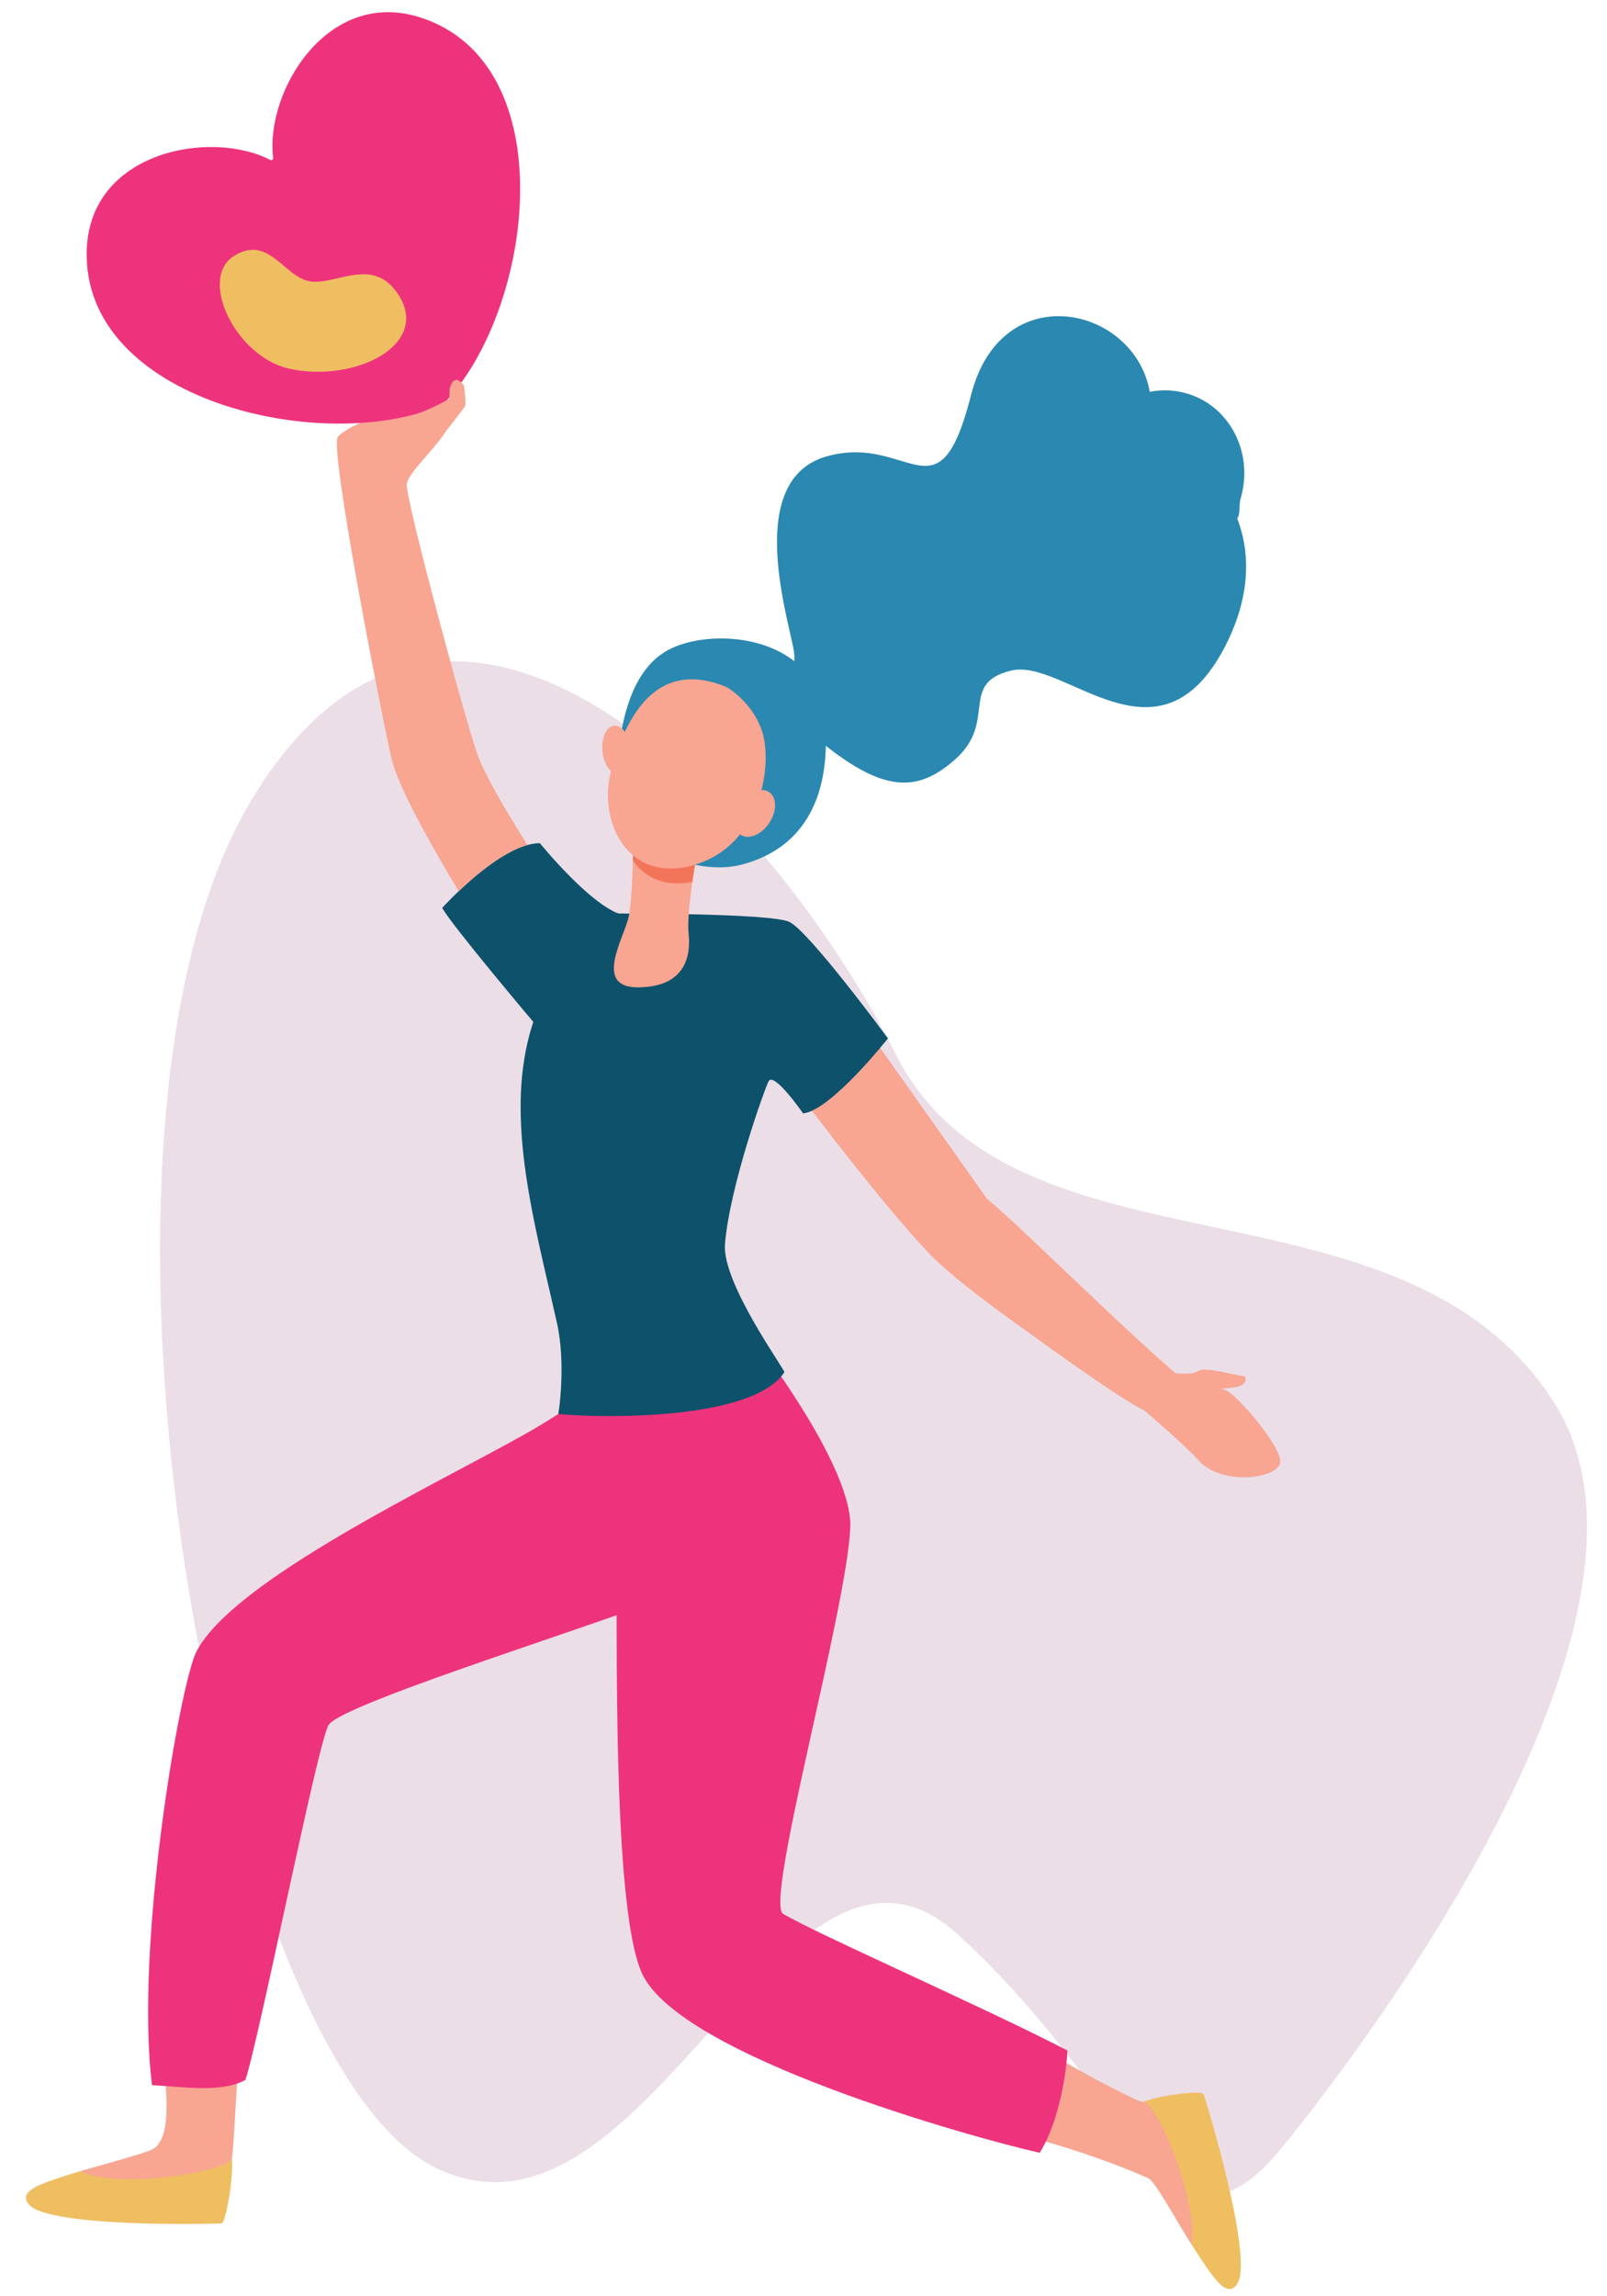
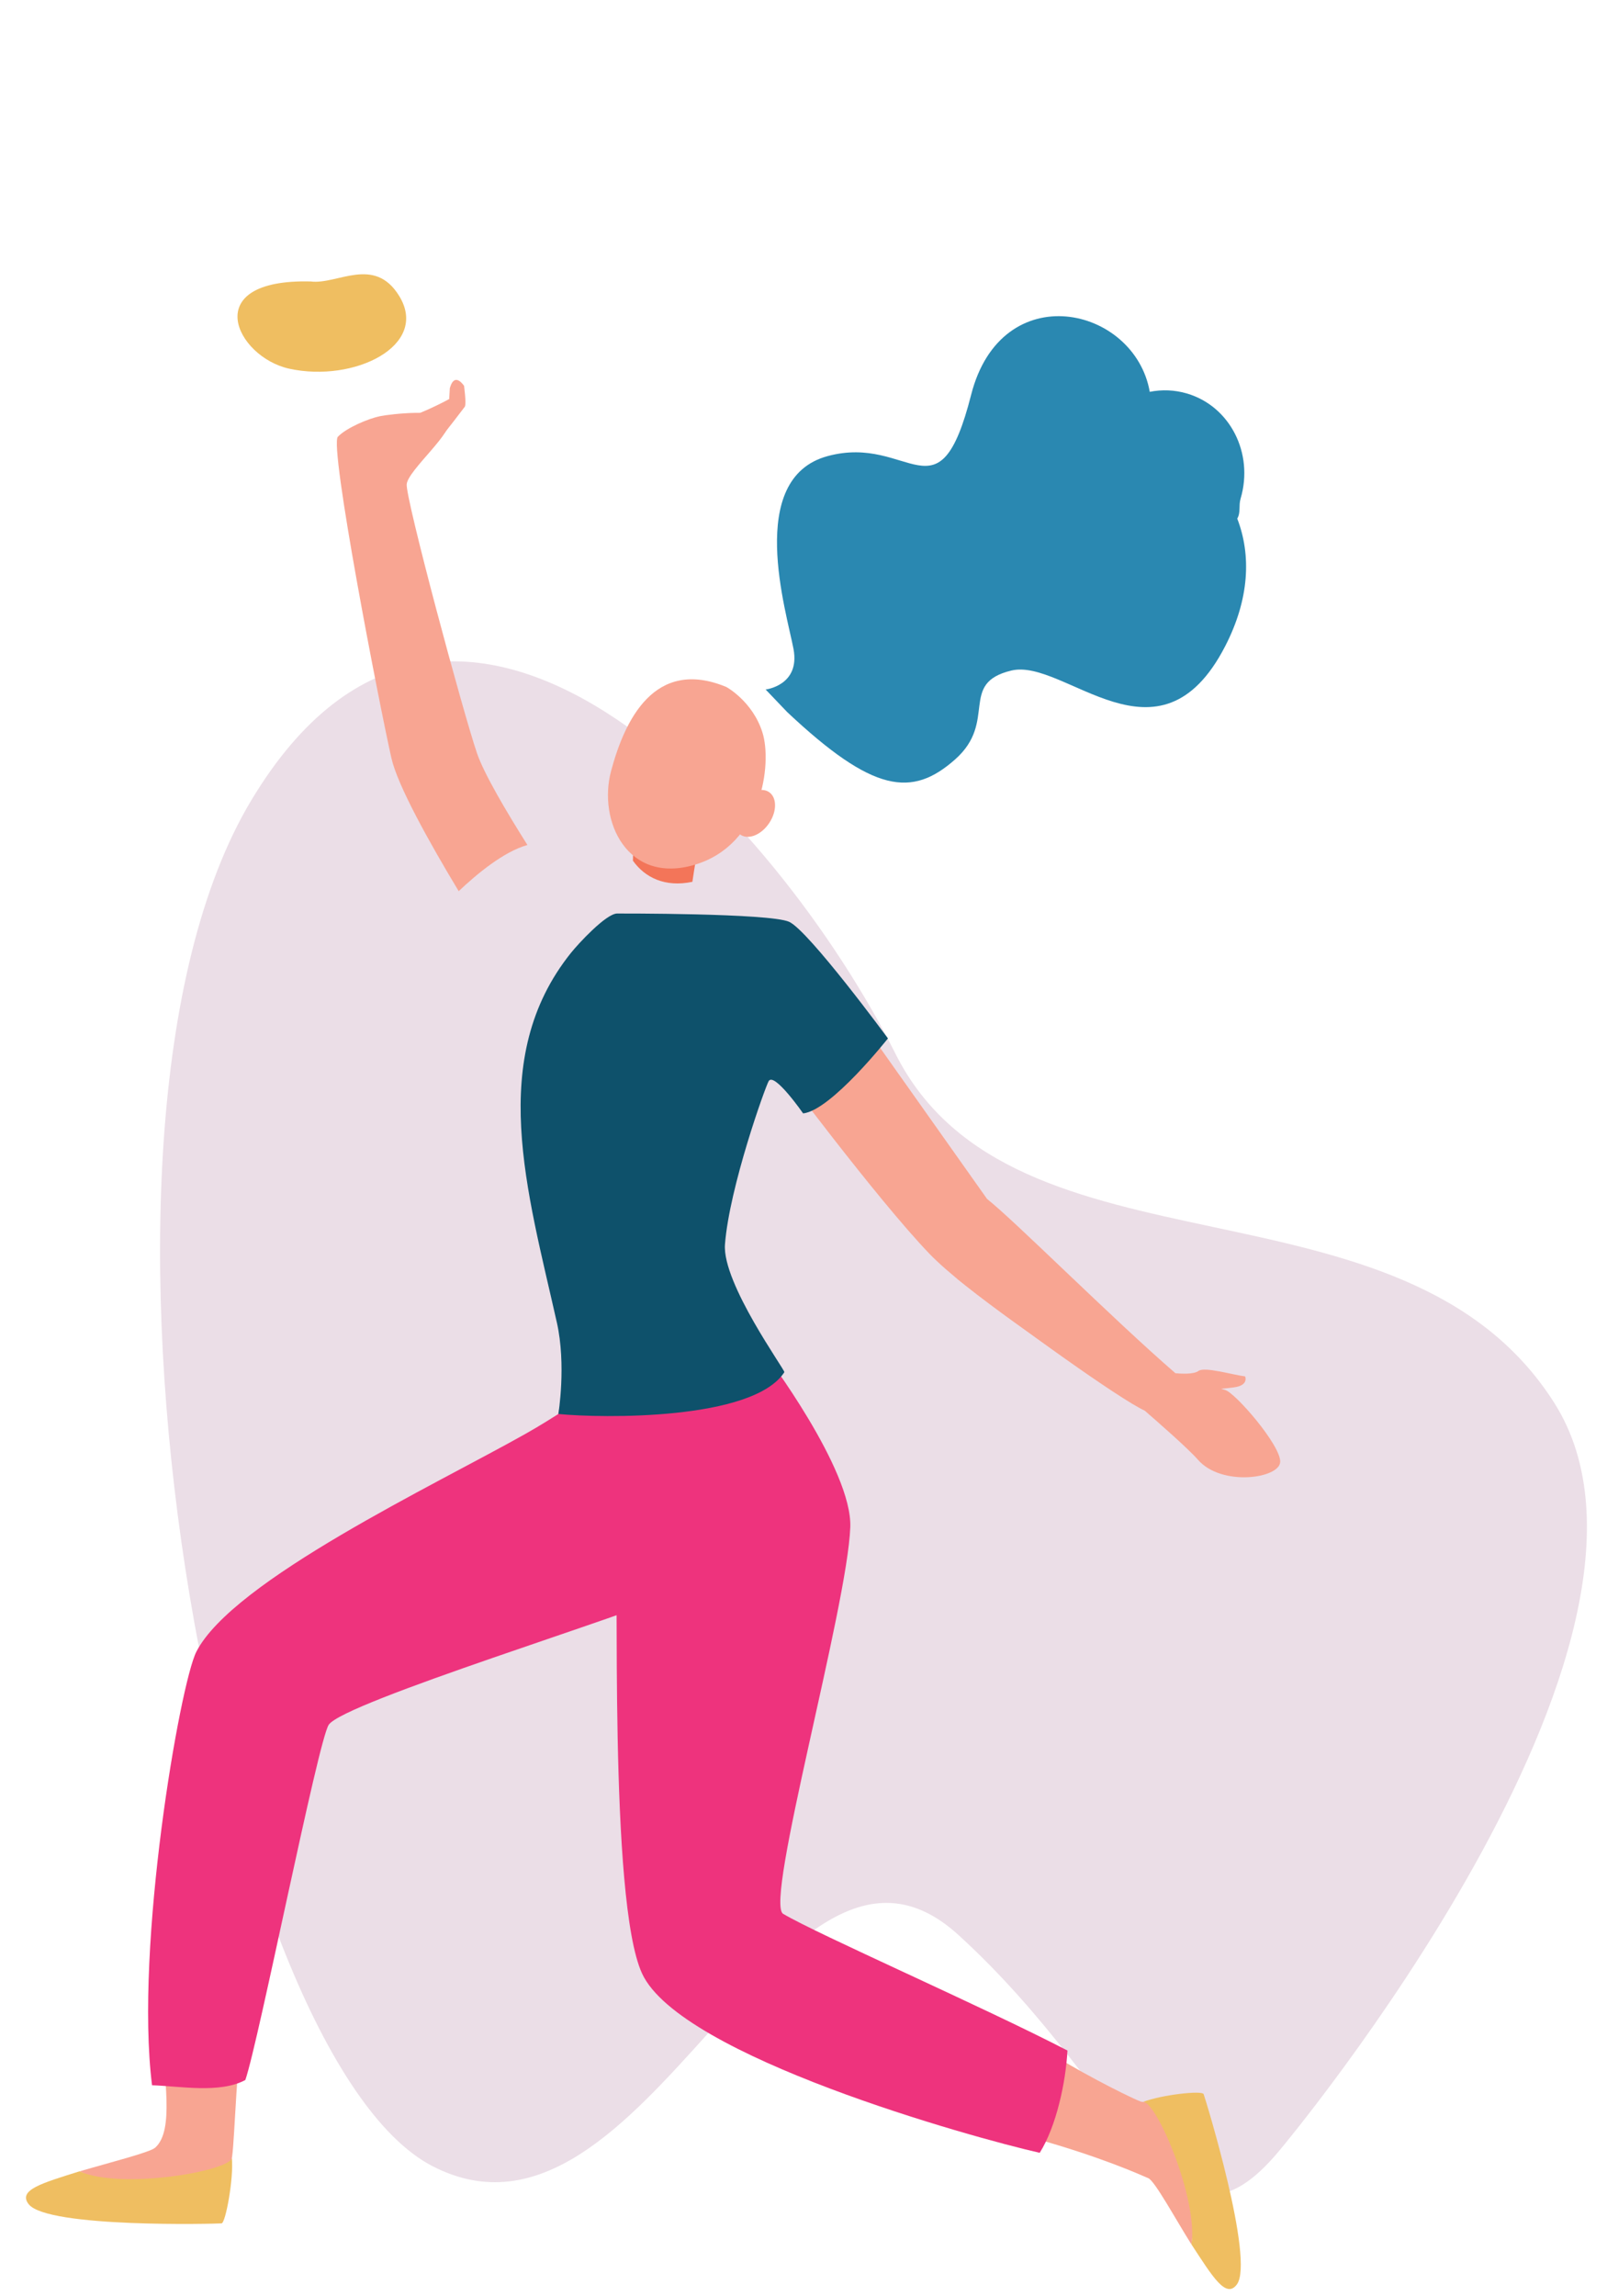
<svg xmlns="http://www.w3.org/2000/svg" width="329" height="470" viewBox="0 0 329 470" fill="none">
  <path d="M262.121 439.943C262.121 439.943 349.279 336.005 318.186 287.109C287.115 238.189 207.479 263.805 183.339 215.694C159.198 167.583 93.02 94.486 51.414 163.862C9.809 233.238 44.758 420.739 88.551 443.372C132.366 465.981 160.096 363.133 196.209 396.042C232.322 428.951 239.821 467.093 262.121 439.943Z" fill="#EBDEE7" />
-   <path d="M168.892 147.469C169.558 155.272 169.428 172.188 152.045 176.92C141.255 179.858 126.079 171.594 126.169 164.275C126.259 156.952 126.196 138.329 137.189 132.834C146.373 128.244 167.41 130.062 168.892 147.469V147.469Z" fill="#2A88B1" />
  <path d="M49.525 415.336C48.204 426.089 47.94 441.42 47.306 442.347C47.001 442.792 46.569 445.511 46.267 445.981C35.31 451.399 24.785 448.245 16.296 444.432C22.41 442.634 30.679 440.549 31.761 439.593C35.758 436.052 33.49 425.292 33.171 415.442C36.323 415.642 43.601 412.857 49.529 415.335L49.525 415.336Z" fill="#F8A592" />
  <path d="M47.471 441.717C47.864 445.864 46.19 454.994 45.365 455.078C44.377 455.176 9.698 456.046 5.868 451.154C3.566 448.212 8.762 446.8 16.286 444.423C24.777 448.238 46.813 444.413 47.475 441.716L47.471 441.717Z" fill="#EFBE61" />
  <path d="M215.282 420.426C223.929 425.744 232.519 429.804 233.584 430.167C234.095 430.34 236.842 430.025 237.377 430.196C245.556 439.269 245.33 450.216 243.922 459.39C240.543 453.998 236.42 446.405 235.097 445.833C232.988 444.924 225.355 441.489 211.921 437.714C215.74 432.522 214.48 426.774 215.282 420.422L215.282 420.426Z" fill="#F8A592" />
  <path d="M172.543 203.678L202.109 245.44C202.109 245.44 220.842 264.19 230.482 273.813C228.998 276.982 227.581 280.223 226.364 283.523C217.154 277.339 197.566 264.214 190.239 256.576C179.416 245.288 159.038 217.886 159.038 217.886L172.548 203.681L172.543 203.678Z" fill="#F8A592" />
  <path d="M115.964 288.43L146.57 324.099C146.57 324.099 147.783 321.346 138.772 325.822C129.757 330.298 70.405 348.361 67.299 353.029C65.1 356.333 52.989 417.717 50.228 425.733C45.021 428.545 36.815 426.985 31.127 426.809C27.548 398.29 36.85 344.607 40.207 338.063C47.716 323.43 89.129 303.897 107.587 293.477C110.58 291.789 112.886 290.313 114.317 289.416C115.377 288.755 115.965 288.438 115.965 288.438L115.964 288.43Z" fill="#EE337D" />
  <path d="M234.025 430.216C237.922 428.731 246.114 427.844 246.416 428.617C246.776 429.54 256.916 462.6 253.22 467.584C250.995 470.582 248.238 465.973 243.924 459.381C245.332 450.209 236.805 430.131 234.025 430.216V430.216Z" fill="#EFBE61" />
  <path d="M125.95 314.812C125.395 311.94 117.269 295.714 114.324 289.372C114.231 289.173 115.428 285.18 116.566 279.505L119.131 279.626L156.635 277.144C156.635 277.144 174.516 300.769 174.079 312.587C173.469 329.09 156.445 389.402 160.33 391.721C167.345 395.904 201.052 410.647 218.539 419.7C218.208 426.095 216.287 435.181 212.861 440.637C199.112 437.528 139.333 420.937 131.461 403.962C124.506 388.971 126.889 319.694 125.95 314.808L125.95 314.812Z" fill="#EE337D" />
-   <path d="M110.525 172.575C110.525 172.575 122.62 187.525 128.749 187.428L109.543 209.596C109.543 209.596 92.475 189.402 90.532 185.829C90.532 185.829 102.491 172.546 110.525 172.579L110.525 172.575Z" fill="#0E516B" />
  <path d="M114.001 270.66C115.964 279.415 114.314 289.414 114.314 289.414C123.141 290.296 154.13 290.764 160.579 280.863C160.811 280.508 147.81 262.648 148.423 254.691C149.327 242.956 156.697 222.409 157.374 221.276C158.509 219.376 164.424 227.891 164.424 227.891C170.159 227.28 181.788 212.536 181.788 212.536C181.788 212.536 165.551 190.478 161.562 188.677C157.578 186.88 126.335 186.979 126.31 186.978C124.021 187.069 118.422 193.13 116.909 195.015C99.588 216.6 107.982 243.818 113.996 270.656L114.001 270.66Z" fill="#0E516B" />
-   <path d="M142.609 175.16C142.609 175.16 140.497 186.617 140.981 191.122C141.465 195.632 140.355 201.961 130.777 202.093C121.199 202.225 127.895 191.852 128.758 187.423C129.62 182.993 129.709 169.305 129.709 169.305L142.609 175.16V175.16Z" fill="#F8A592" />
  <path d="M129.575 176.173C129.689 172.428 129.712 169.306 129.712 169.306L142.614 175.161C142.614 175.161 142.181 177.506 141.754 180.488C136.14 181.662 132.045 179.622 129.579 176.173L129.575 176.173Z" fill="#F37559" />
  <path d="M148.703 140.611C148.703 140.611 154.08 143.525 156.095 149.921C158.109 156.318 156.032 172.883 142.249 176.995C128.463 181.107 122.357 168.056 125.112 157.786C127.866 147.515 133.938 134.491 148.703 140.611V140.611Z" fill="#F8A592" />
-   <path d="M123.342 153.836C123.635 156.585 125.18 158.675 126.787 158.504C128.394 158.333 129.456 155.967 129.158 153.219C128.86 150.47 127.32 148.379 125.713 148.55C124.106 148.722 123.044 151.087 123.342 153.836Z" fill="#F8A592" />
  <path d="M151.554 164.533C149.952 166.951 149.983 169.787 151.625 170.867C153.266 171.947 155.893 170.86 157.494 168.442C159.095 166.024 159.064 163.188 157.423 162.108C155.782 161.028 153.155 162.112 151.554 164.533Z" fill="#F8A592" />
  <path d="M162.454 132.834C161.053 125.36 152.54 97.93 169.438 93.355C186.336 88.776 192.124 107.094 198.815 80.822C205.014 56.481 232.292 62.591 235.39 80.201C237.858 79.711 240.451 79.788 243.001 80.54C251.815 83.136 256.733 92.764 253.988 102.051C253.552 103.528 254.048 104.888 253.302 106.148C256.193 113.649 255.795 122.632 250.826 132.271C237.255 158.595 217.953 134.638 207.059 137.246C196.165 139.855 204.337 147.662 195.526 155.45C186.716 163.241 178.811 162.342 161.163 145.749L156.747 141.126C156.747 141.126 163.856 140.312 162.455 132.838L162.454 132.834Z" fill="#2A88B1" />
  <path d="M69.176 89.384C70.986 87.523 75.488 85.657 77.781 85.19C80.074 84.724 90.193 83.599 91.775 85.874C93.357 88.153 83.511 96.209 83.265 99.124C83.019 102.04 94.727 145.599 97.659 154.178C99.106 158.41 103.698 166.173 107.98 172.955C103.07 174.312 97.419 179.071 93.909 182.406C87.783 172.238 81.393 160.751 80.132 155.161C77.58 143.869 67.366 91.244 69.176 89.384V89.384Z" fill="#F8A592" />
-   <path d="M91.213 82.21C90.855 82.587 90.422 82.887 89.941 83.089C65.936 93.219 16.651 81.91 17.764 51.061C18.495 30.86 43.271 26.477 55.294 32.722C55.614 32.888 55.97 32.638 55.926 32.285C54.247 18.88 67.016 -2.722 86.271 3.643C115.675 13.363 109.116 63.329 91.213 82.21V82.21Z" fill="#EE337D" />
-   <path d="M81.738 60.598C76.626 52.251 69.046 58.312 63.627 57.61C58.208 56.909 55.111 47.892 47.923 52.379C40.487 57.017 48.305 73.076 59.22 75.466C72.525 78.382 87.946 70.727 81.738 60.598Z" fill="#EFBE61" />
+   <path d="M81.738 60.598C76.626 52.251 69.046 58.312 63.627 57.61C40.487 57.017 48.305 73.076 59.22 75.466C72.525 78.382 87.946 70.727 81.738 60.598Z" fill="#EFBE61" />
  <path d="M86.447 87.372L85.886 84.559C88.117 83.651 90.665 82.399 91.963 81.673L92.089 79.462C92.957 76.353 94.534 78.325 95.002 78.959C95.002 78.959 95.529 82.763 95.152 83.258C95.152 83.258 91.169 88.522 89.442 90.534C88.588 91.53 85.815 94.338 85.815 94.338L83.011 91.262L86.451 87.372L86.447 87.372Z" fill="#F8A592" />
  <path d="M195.885 261.686C204.35 259.553 200.126 249.848 202.107 245.438C207.183 249.329 227.748 269.922 240.645 281.072C241.681 281.17 244.356 281.347 245.359 280.606C246.617 279.679 252.388 281.415 254.912 281.72C254.912 281.72 255.653 283.386 253.051 283.895C252.344 284.032 251.119 284.157 249.97 284.257C250.256 284.34 250.537 284.42 250.814 284.496C252.902 285.064 262.23 295.836 262.096 299.224C261.961 302.613 250.1 304.328 245.259 298.785C243.168 296.39 236.437 290.532 234.356 288.733C229.198 286.352 208.691 271.657 195.885 261.694L195.885 261.686Z" fill="#F8A592" />
</svg>